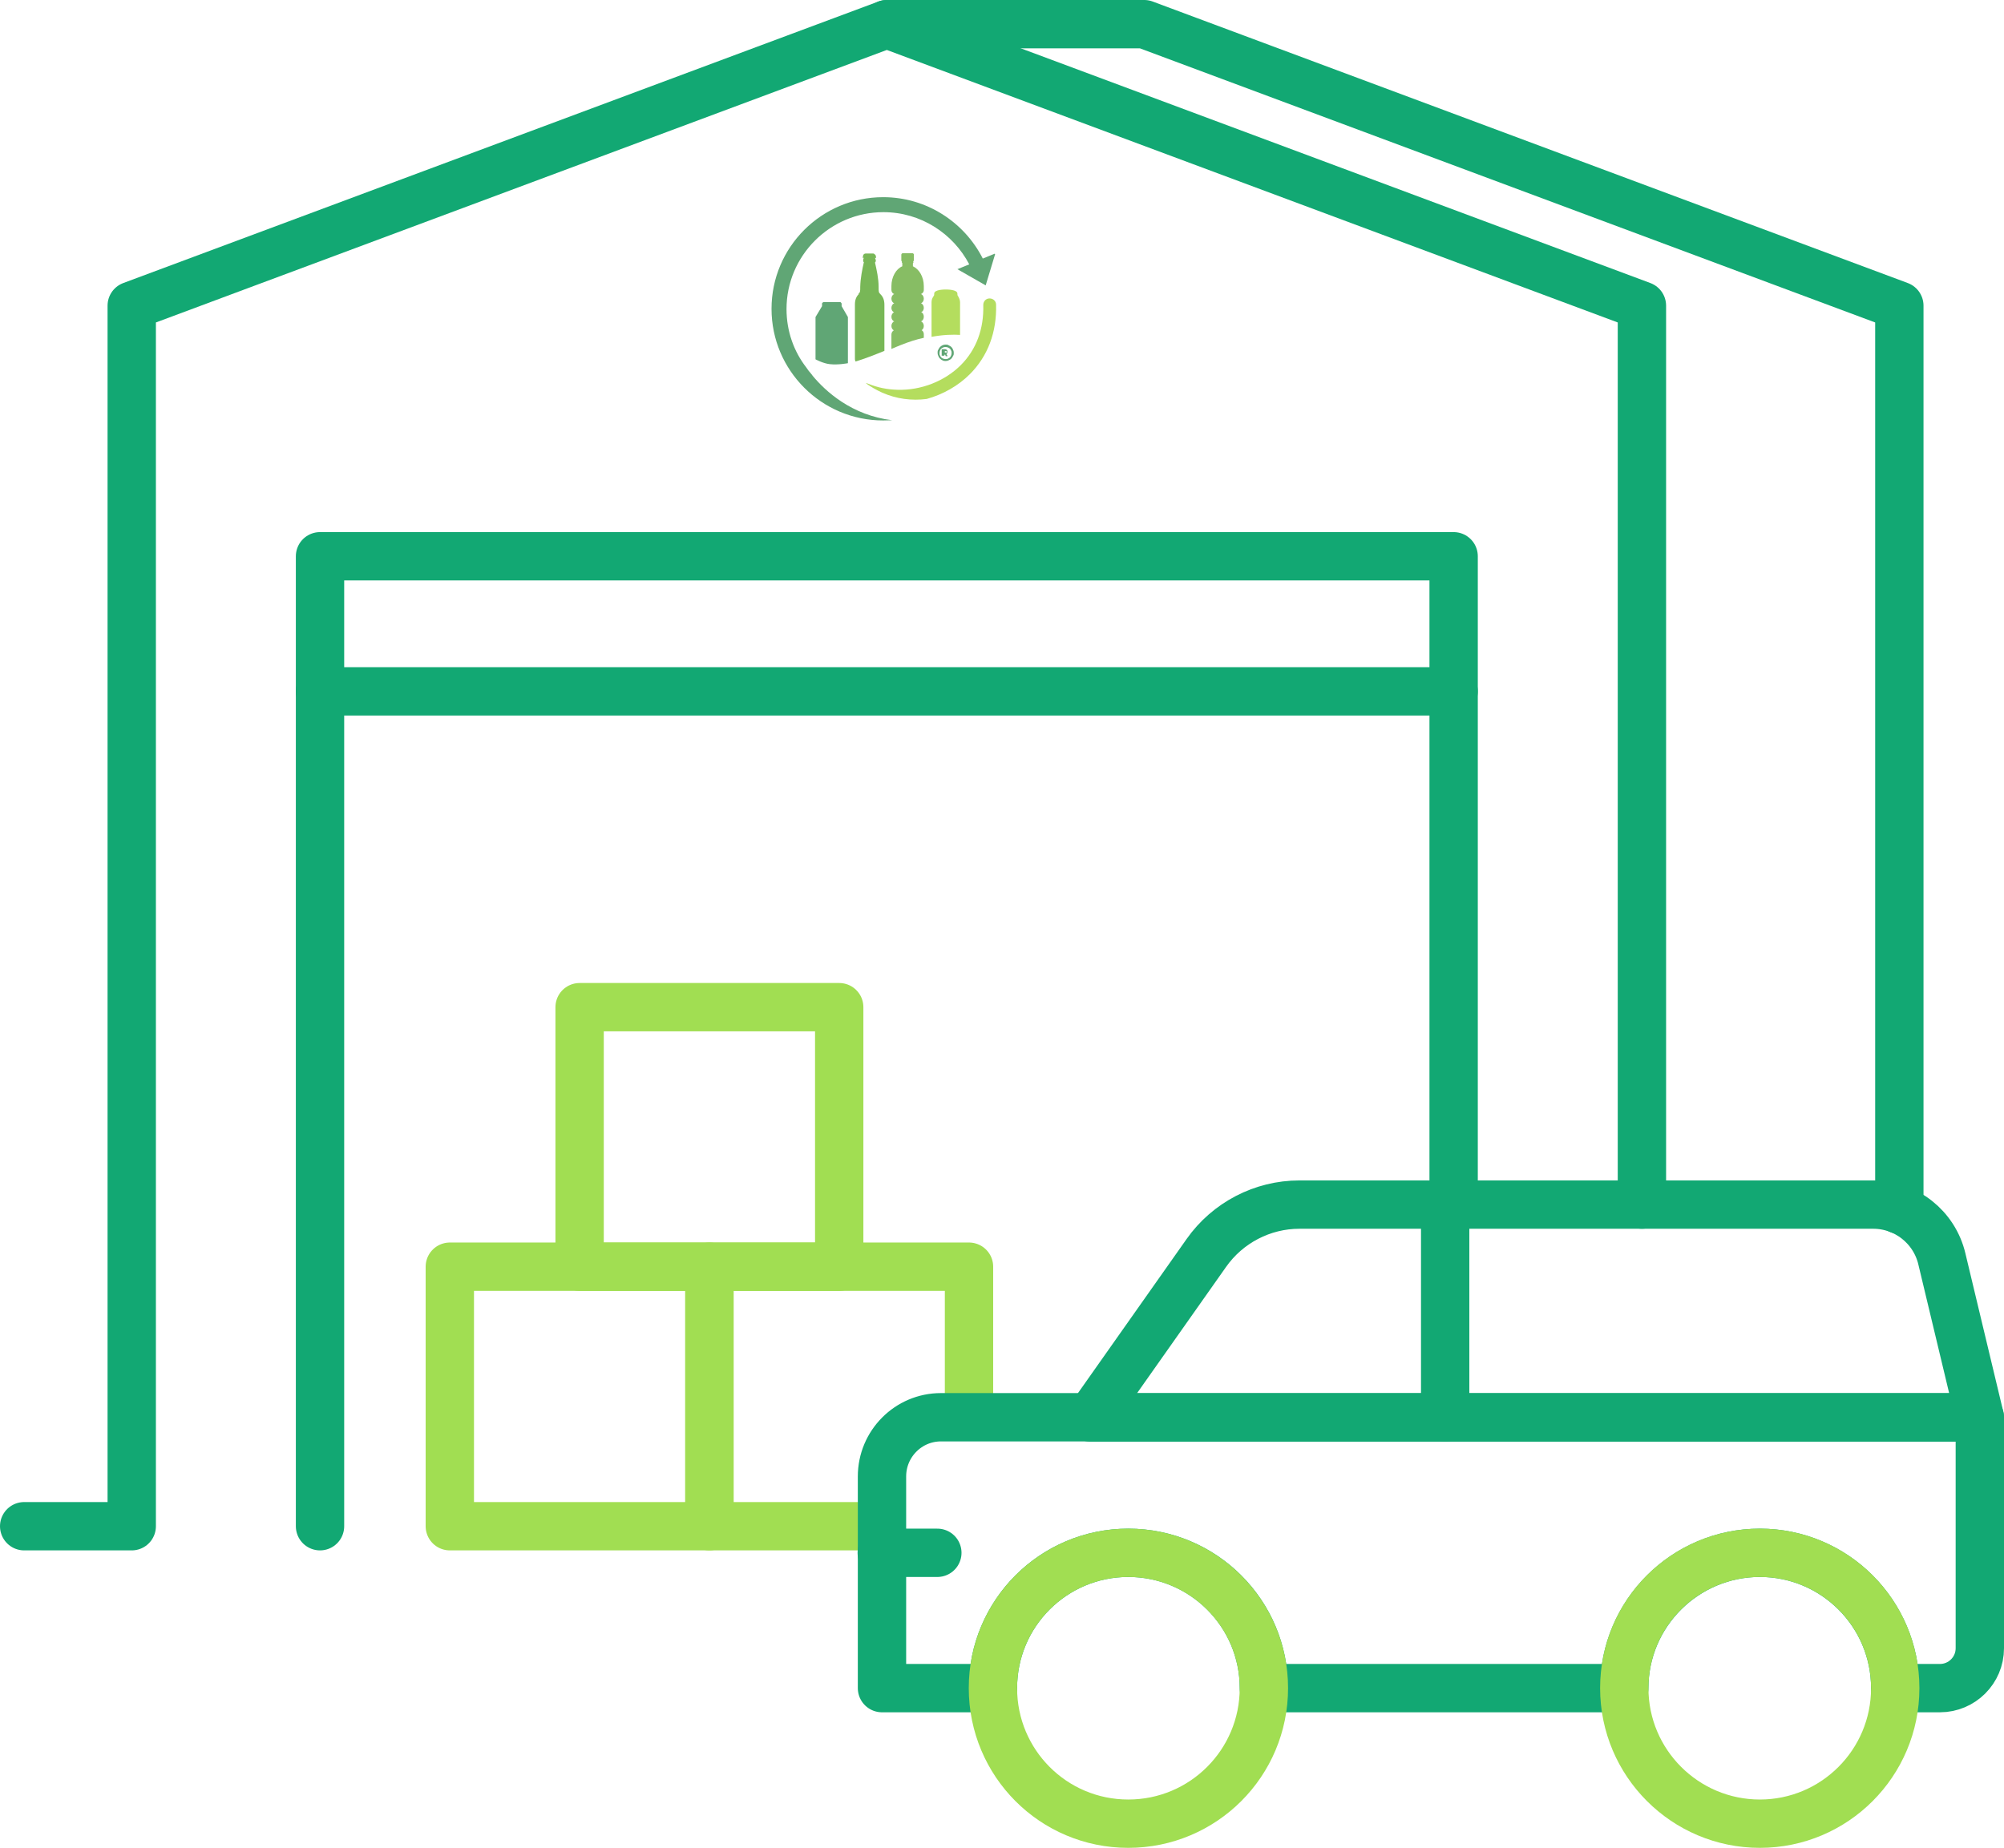
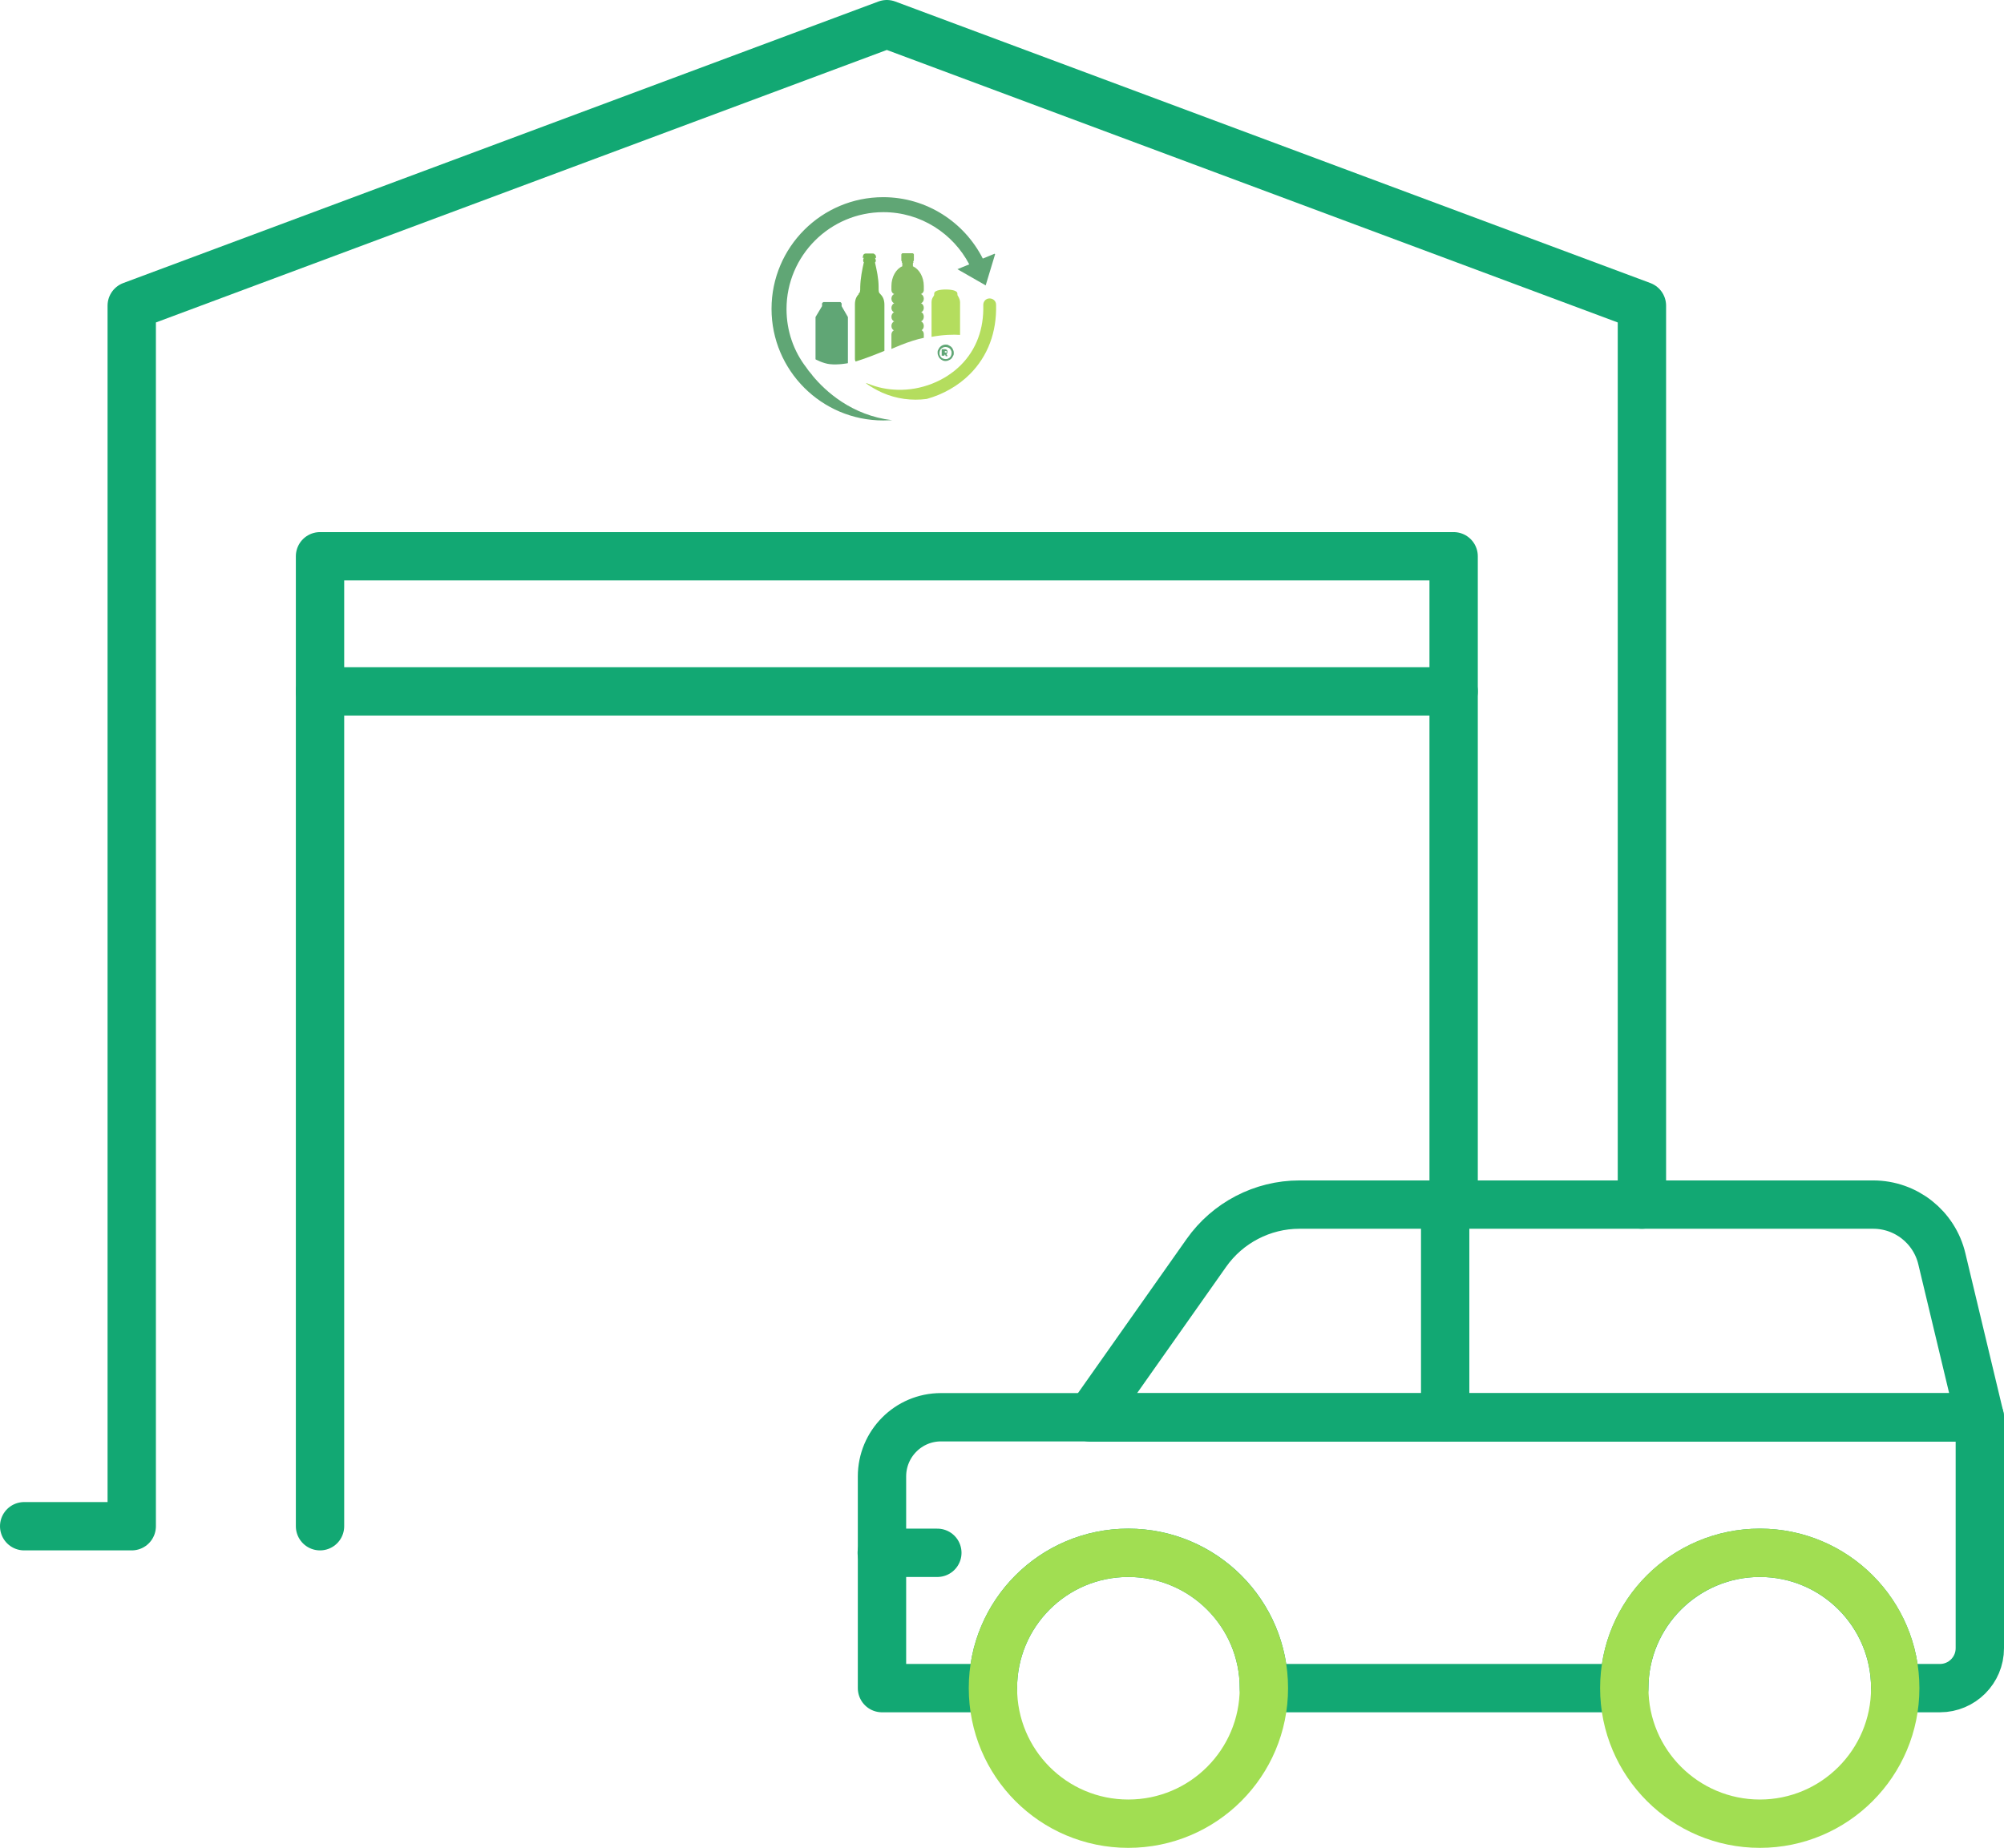
<svg xmlns="http://www.w3.org/2000/svg" id="Two_tone" viewBox="0 0 82.91 76.47">
  <defs>
    <style>.cls-1{fill:#87bd64;}.cls-2{fill:#b4dd5e;}.cls-3{fill:#78b757;}.cls-4{stroke:#12a873;}.cls-4,.cls-5,.cls-6{fill:none;}.cls-4,.cls-6{stroke-linecap:round;stroke-linejoin:round;stroke-width:2px;}.cls-7{clip-path:url(#clippath);}.cls-8{fill:#60a675;}.cls-6{stroke:#a1de52;}</style>
    <clipPath id="clippath">
-       <path class="cls-5" d="m36.49,69.86v-8.76c0-1.35,1.09-2.45,2.44-2.45h4.02l-1.72-21.37h-24.31l-1.61,29.57,21.19,3.01Z" />
-     </clipPath>
+       </clipPath>
  </defs>
  <g class="cls-7">
    <g>
      <rect class="cls-6" x="23.98" y="41.68" width="10.74" height="10.74" />
      <rect class="cls-6" x="18.61" y="52.42" width="10.74" height="10.74" />
      <rect class="cls-6" x="29.35" y="52.42" width="10.74" height="10.74" />
    </g>
  </g>
  <polyline class="cls-4" points="67.93 49.85 67.93 12.65 36.69 1 5.45 12.65 5.45 63.16 1 63.16" />
-   <polyline class="cls-4" points="78.58 50.06 78.58 12.65 47.34 1 36.69 1" />
  <polyline class="cls-4" points="60.14 49.85 60.14 23.02 13.24 23.02 13.24 63.16" />
  <g>
    <path class="cls-1" d="m38.12,13.66h0s.1.04.1.17v.15c-.29.06-.6.16-.93.29-.14.06-.28.11-.41.17,0,0,0-.02,0-.03v-.56c0-.13.1-.18.1-.18-.06-.03-.1-.1-.1-.18,0-.09.05-.17.12-.19-.07-.02-.12-.1-.12-.19s.05-.16.11-.19c-.07-.02-.11-.1-.11-.18s.05-.17.12-.19c-.07-.02-.12-.1-.12-.19s.05-.17.12-.19c-.07-.02-.12-.09-.12-.17h0v-.16c0-.38.19-.71.45-.82v-.13s-.02-.02-.02-.04c0-.01,0-.03.01-.03-.02,0-.03-.02-.03-.05v-.24s.02-.05.05-.05h.42s.05.02.05.05v.24s-.01.04-.03.05c0,0,.01.02.01.03,0,.02,0,.03-.02.04v.13c.26.12.45.44.45.82v.16h0c0,.09-.06.15-.12.17.07.02.12.1.12.19s-.05.17-.12.19c.07.02.12.1.12.19s-.05.16-.11.18c.07.02.11.1.11.19s-.05.17-.12.19c.07.02.12.1.12.19,0,.08-.04.15-.1.18" />
    <path class="cls-3" d="m35.53,12.17c-.11.11-.16.25-.16.43v2.27s.01.07.03.09c.36-.11.75-.26,1.19-.44v-1.91c0-.18-.05-.32-.16-.43-.08-.08-.08-.1-.08-.31,0-.35-.08-.7-.15-1.01,0,0,.02-.01.02-.02.03-.04.01-.09,0-.12l-.02-.05h.05l-.02-.1s-.05-.08-.11-.08c0,0,0,0-.15,0s-.15,0-.15,0c-.06,0-.1.04-.11.08l-.02.1h.05l-.02.04s-.02.07,0,.12c0,0,.01.02.02.02-.07.31-.14.66-.15,1.01,0,.21,0,.23-.08.31" />
    <path class="cls-8" d="m41.17,10.52l-.39,1.29-1.17-.67.49-.2c-.67-1.28-2.01-2.16-3.55-2.16-2.21,0-4.01,1.8-4.01,4.01,0,.91.3,1.75.82,2.42.05.08.12.17.2.26.02.02.04.05.06.08.54.65,1.62,1.64,3.29,1.84-.12,0-.24.01-.37.01-2.55,0-4.62-2.07-4.62-4.62s2.07-4.62,4.62-4.62c1.8,0,3.36,1.04,4.12,2.54l.49-.2Zm-6.4,1.98h-.7s-.06.03-.06.06v.11l-.27.45v1.75s.31.17.59.2c.35.04.75-.04.75-.04v-1.91l-.26-.45v-.11s-.03-.06-.06-.06Z" />
    <path class="cls-8" d="m39.12,14.94s-.09,0-.13-.03c-.04-.02-.07-.04-.1-.07-.03-.03-.05-.06-.07-.11-.02-.04-.03-.08-.03-.13s0-.09.03-.13c.02-.04.04-.08.07-.11s.06-.05.1-.07c.04-.02.08-.03.13-.03s.09,0,.13.03c.04.02.08.04.11.07.03.03.05.06.07.11.02.04.03.08.03.13s0,.09-.03.13c-.02.04-.04.08-.07.11-.03.03-.06.05-.11.07-.04.02-.08.03-.13.03Zm0-.58s-.07,0-.1.02c-.03.01-.06.03-.08.05s-.04.05-.05.08c-.01.03-.02.06-.02.1s0,.07.02.1c.01.03.03.06.05.08.02.02.05.04.08.05.03.01.06.02.1.02s.07,0,.1-.02c.03-.01.06-.03.08-.05s.04-.05.05-.08c.01-.03.02-.06.02-.1s0-.07-.02-.1c-.01-.03-.03-.06-.05-.08-.02-.02-.05-.04-.08-.05-.03-.01-.06-.02-.1-.02Zm-.05.37v-.04s0,0,0-.01c0,0,0,0,.01,0h.01s.01,0,.01,0c0,0,0,0,.01.01,0,0,0,0,0,.01s0,0,.01.01c0,0,0,0,0,.01,0,0,0,0,0,.01,0,0,0,0,.01.01,0,0,.01,0,.02,0h.05s0,0,0,0c0,0,0,0,0-.01,0,0,0-.01-.01-.02s0-.01-.01-.02c0,0,0,0-.01-.01,0,0,0-.01-.01-.01,0,0,0,0,0-.01,0,0,0,0,0-.01,0,0,.02-.02.03-.03,0-.02.01-.04.01-.06,0-.03,0-.06-.03-.08-.02-.02-.04-.03-.08-.03h-.12s0,0-.01,0,0,0,0,.01v.25s0,0,0,.01,0,0,.01,0h.03s0,0,.01,0,0,0,0-.01Zm.02-.2h.05s.02,0,.02,0c0,0,.01.02.01.03,0,0,0,.02,0,.02,0,0,0,0-.01.01,0,0,0,0-.01,0,0,0,0,0,0,0h-.05s0,0-.01,0,0,0,0-.01v-.04s0,0,0-.01,0,0,.01,0Z" />
    <path class="cls-2" d="m40.13,15.48c-.49.49-1.11.84-1.79,1.03-.62.08-1.25,0-1.84-.26-.24-.11-.47-.24-.68-.39.03,0,.06,0,.1.02.39.16.79.24,1.21.25.98.03,1.96-.36,2.62-1.02.64-.64.96-1.5.93-2.49,0-.15.11-.27.26-.27.15,0,.27.11.27.26.03,1.14-.34,2.13-1.09,2.88Zm-.41-1.62v-1.35c0-.08-.03-.16-.07-.23,0,0,0-.01-.01-.02-.02-.02-.03-.04-.03-.11,0-.17-.43-.17-.48-.17s-.48,0-.48.17c0,.08-.01.09-.03.11,0,0,0,0-.01.02-.05.07-.07.15-.07.23v1.43c.48-.09.89-.1,1.2-.08Z" />
  </g>
  <g>
    <path class="cls-4" d="m81.91,58.65v9.56c0,.91-.74,1.65-1.65,1.65h-1.85c0-3.09-2.51-5.6-5.6-5.6s-5.61,2.51-5.61,5.6h-14.91c0-3.09-2.51-5.6-5.61-5.6s-5.6,2.51-5.6,5.6h-4.59v-8.76c0-1.35,1.09-2.45,2.44-2.45h42.98Z" />
    <path class="cls-4" d="m45.11,58.66l4.8-6.81c.88-1.25,2.32-2,3.85-2h23.74c1.35,0,2.53.93,2.84,2.25l1.57,6.56h-36.8Z" />
    <path class="cls-6" d="m52.29,69.86c0,3.1-2.51,5.61-5.61,5.61s-5.6-2.51-5.6-5.61,2.51-5.6,5.6-5.6,5.61,2.51,5.61,5.6Z" />
    <path class="cls-6" d="m78.41,69.86c0,3.1-2.51,5.61-5.6,5.61s-5.61-2.51-5.61-5.61,2.51-5.6,5.61-5.6,5.6,2.51,5.6,5.6Z" />
    <line class="cls-4" x1="59.79" y1="49.85" x2="59.79" y2="58.66" />
    <line class="cls-4" x1="36.48" y1="64.26" x2="38.78" y2="64.26" />
  </g>
  <line class="cls-4" x1="13.24" y1="28.61" x2="60.14" y2="28.61" />
</svg>